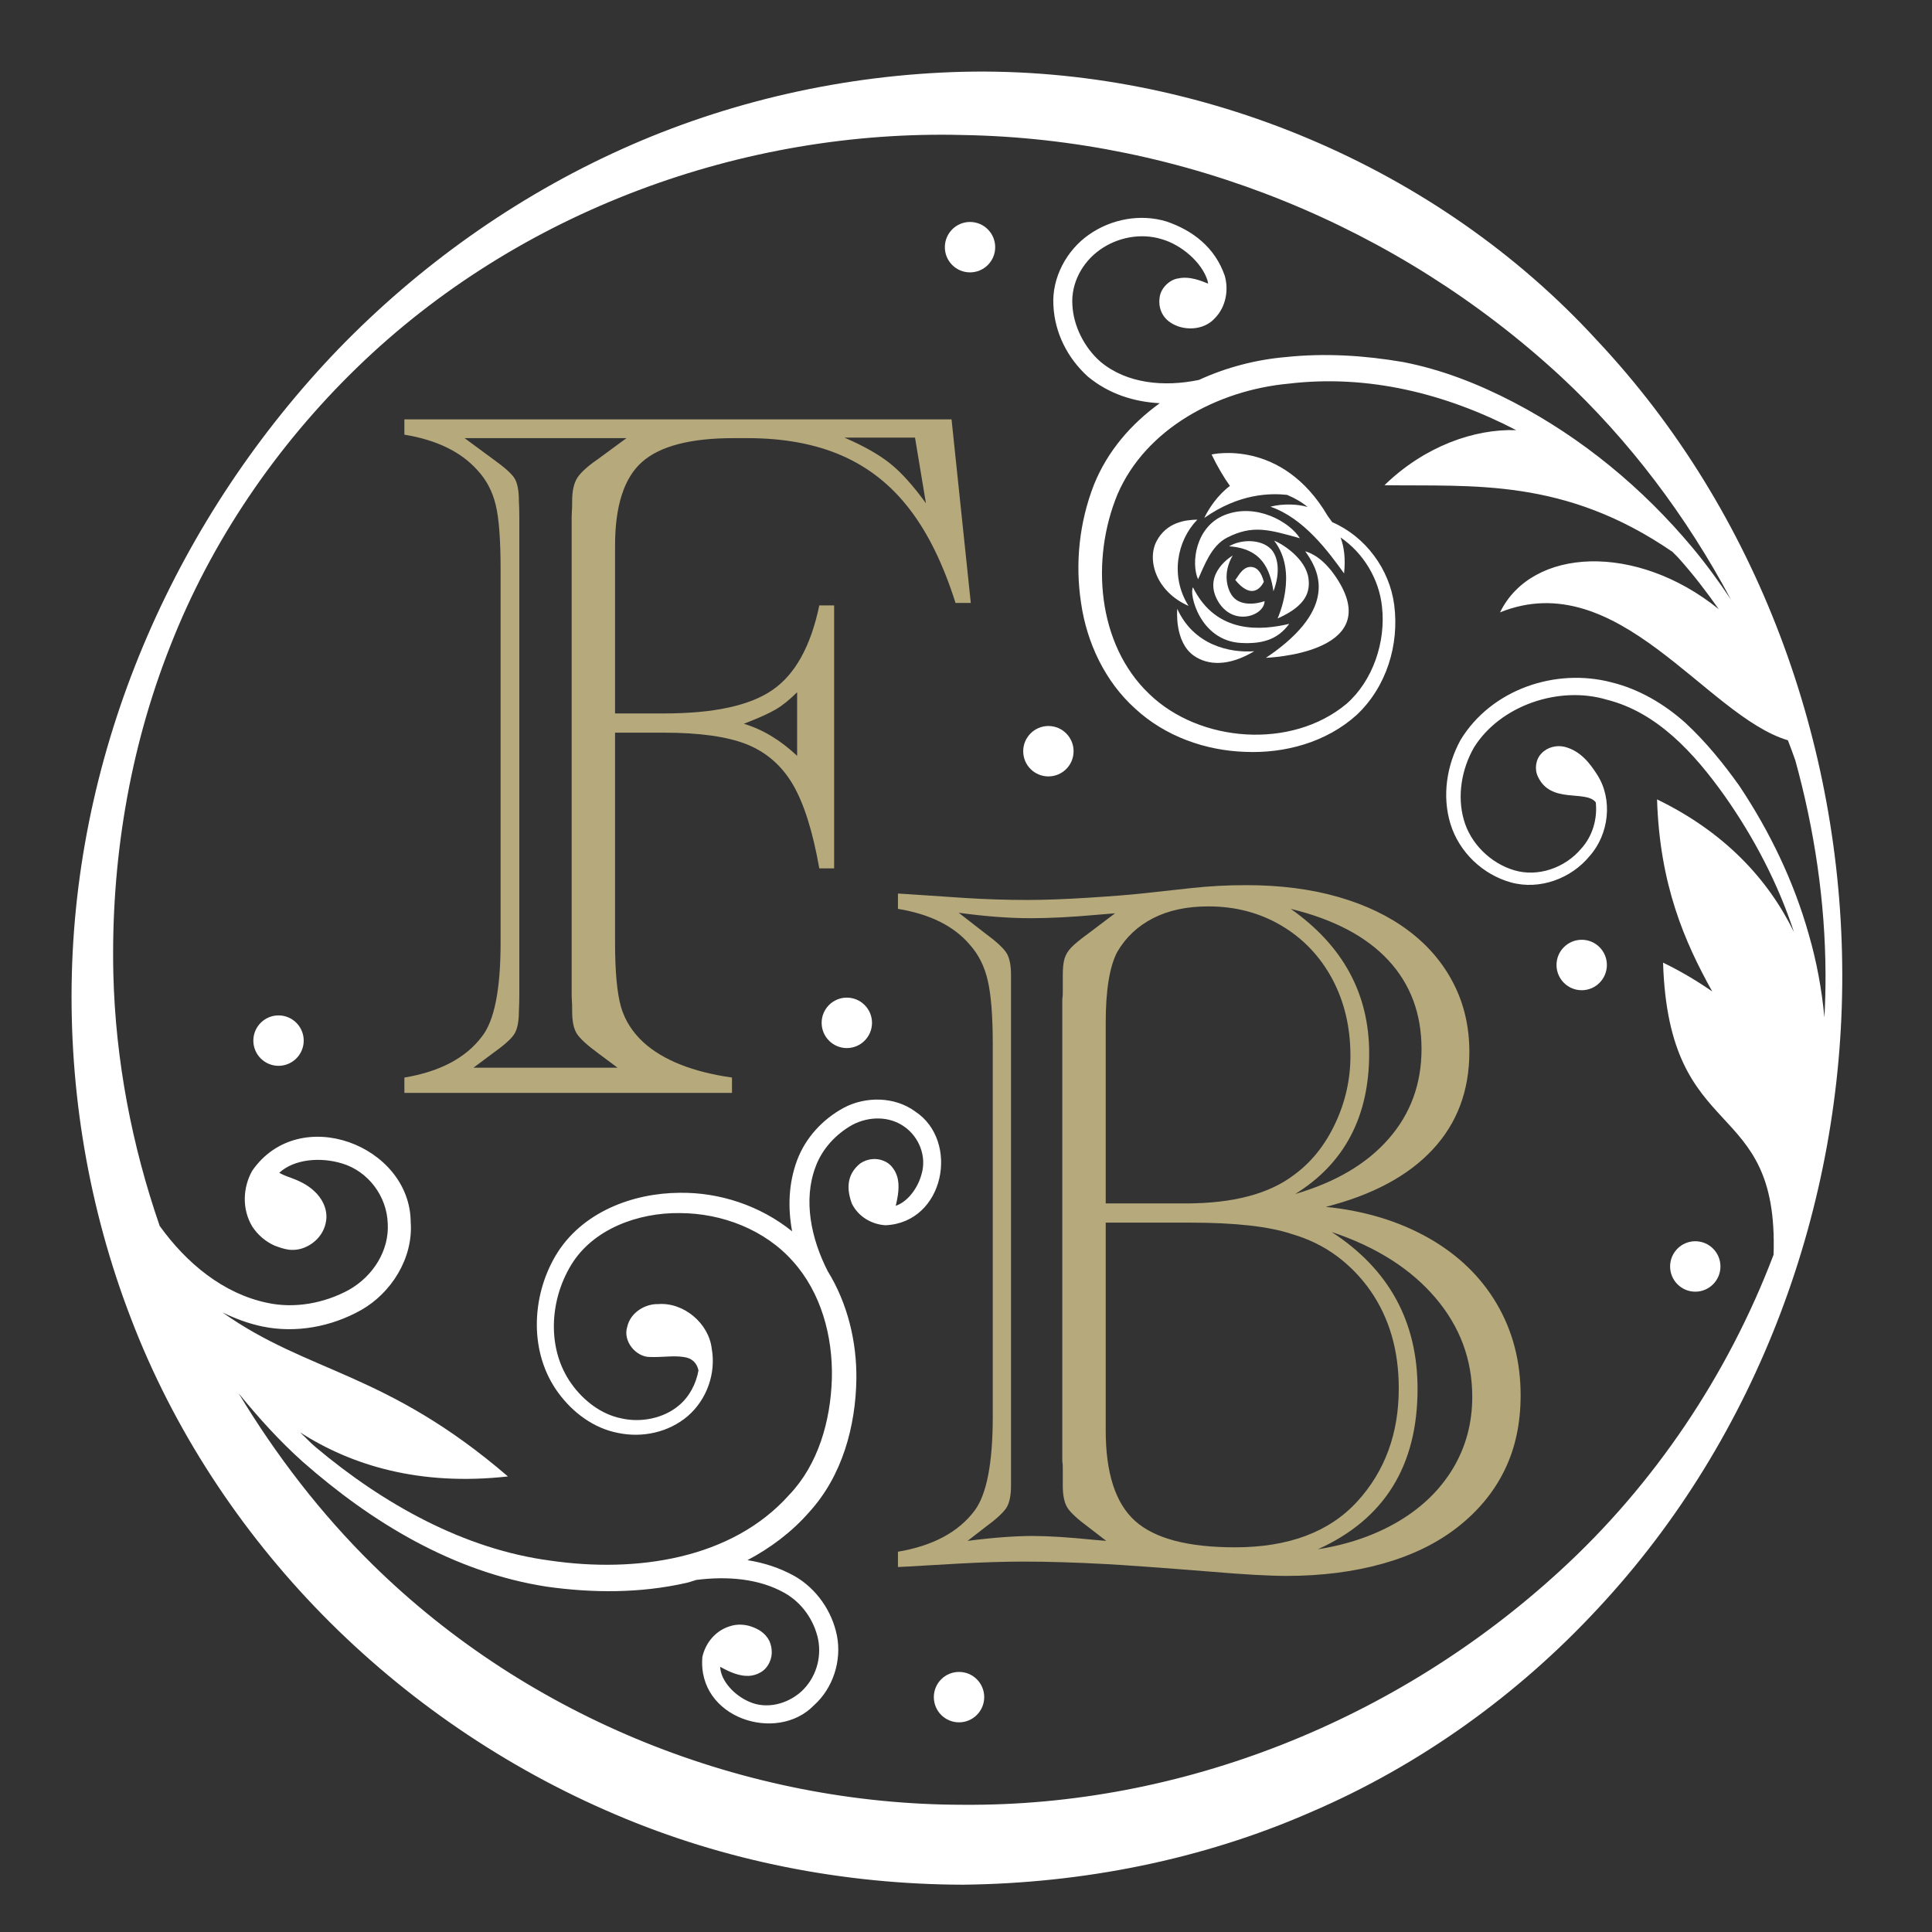
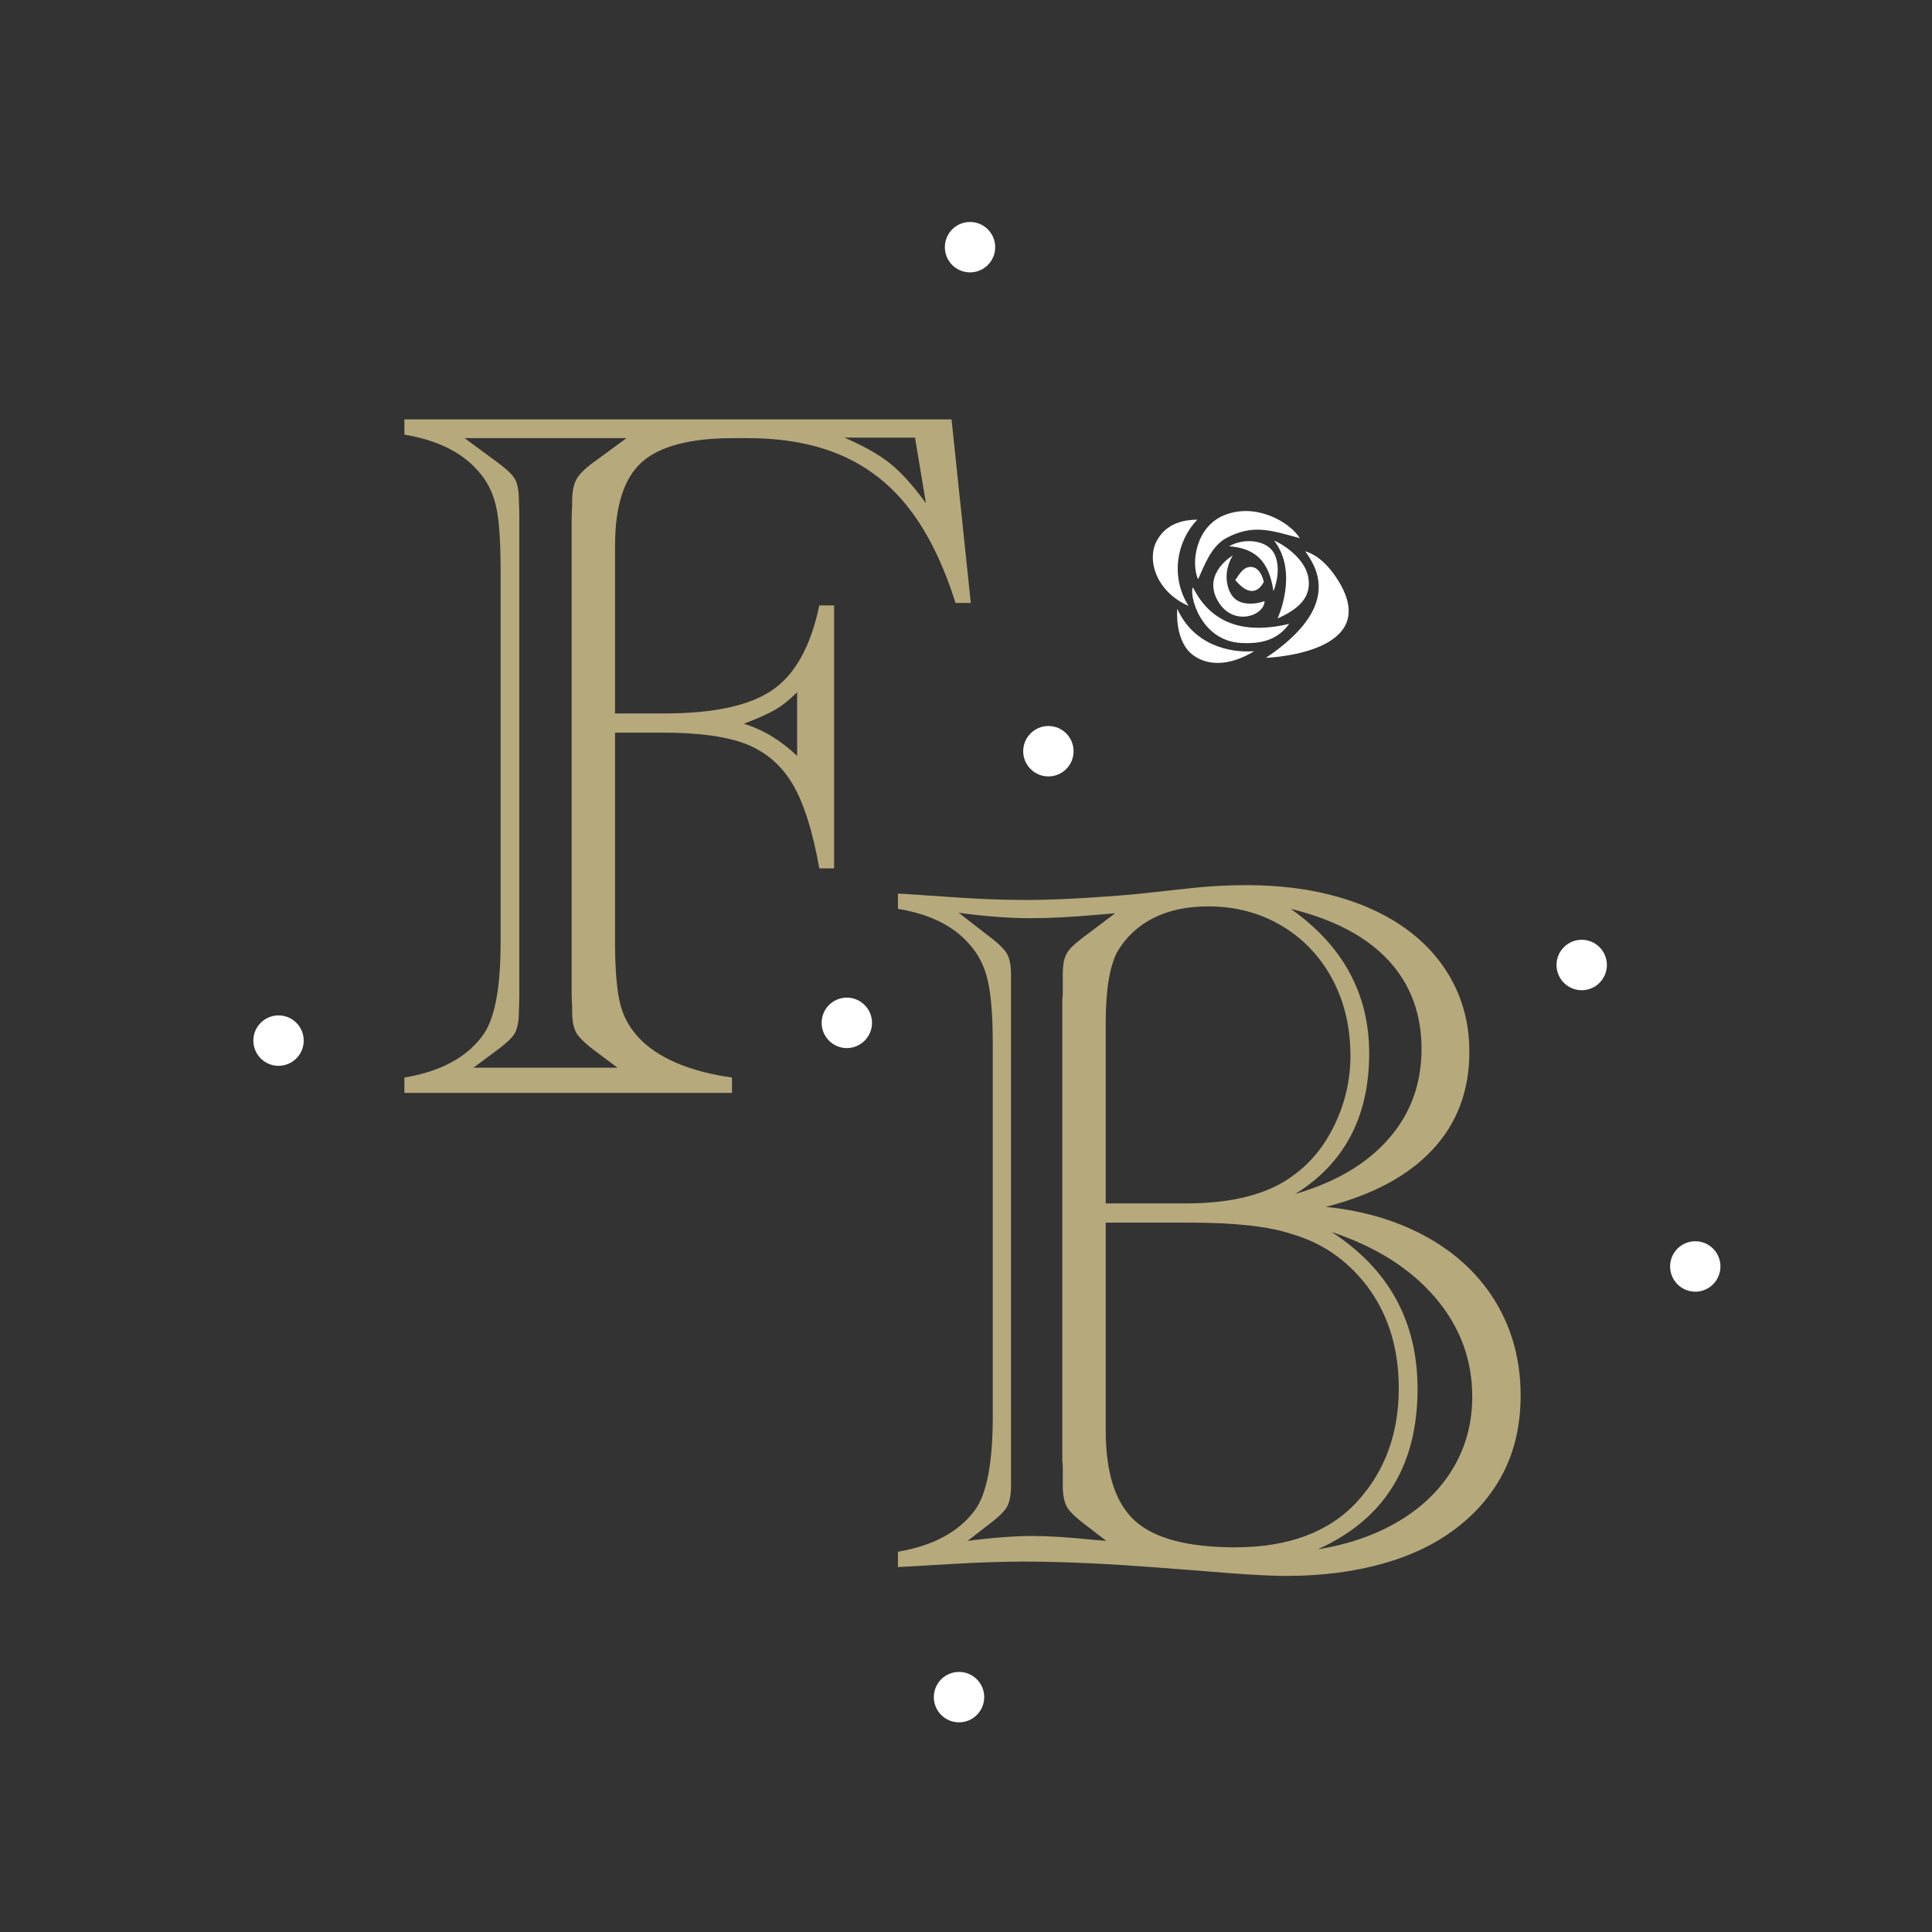
<svg xmlns="http://www.w3.org/2000/svg" width="54" height="54" viewBox="0 0 54 54" fill="none">
  <rect x="0" y="0" width="54" height="54" fill="#333333" stroke="none" />
-   <path d="M43.603 43.904C39.048 48.086 33.02 50.491 26.923 50.444C20.84 50.442 14.787 48.032 10.416 43.732C8.969 42.31 7.724 40.687 6.669 38.943C7.223 39.622 7.808 40.272 8.463 40.858C10.377 42.543 12.665 43.943 15.283 44.348C16.567 44.528 17.892 44.535 19.185 44.242C19.28 44.222 19.371 44.184 19.464 44.159C20.331 44.05 21.219 44.12 21.936 44.527C22.419 44.803 22.753 45.284 22.867 45.819C22.971 46.35 22.797 46.907 22.401 47.275C22.005 47.634 21.421 47.78 20.94 47.564C20.528 47.387 20.148 46.986 20.128 46.588C20.259 46.655 20.555 46.83 20.851 46.84C21.052 46.858 21.331 46.766 21.464 46.543C21.601 46.33 21.599 46.078 21.503 45.862C21.38 45.624 21.173 45.523 20.996 45.462C20.804 45.395 20.581 45.39 20.388 45.458C19.992 45.582 19.716 45.928 19.632 46.311C19.481 48.022 21.713 48.738 22.752 47.662C23.287 47.182 23.529 46.416 23.393 45.718C23.257 45.031 22.82 44.406 22.219 44.058C21.793 43.819 21.347 43.679 20.892 43.607C21.535 43.266 22.128 42.823 22.611 42.271C23.547 41.25 23.916 39.858 23.936 38.546C23.948 37.506 23.693 36.431 23.133 35.526C22.669 34.616 22.447 33.544 22.792 32.622C22.973 32.115 23.368 31.692 23.833 31.435C24.3 31.194 24.861 31.196 25.277 31.491C25.689 31.78 25.903 32.319 25.76 32.81C25.657 33.203 25.377 33.586 25.036 33.703C25.067 33.564 25.148 33.254 25.099 32.982C25.068 32.792 24.947 32.55 24.711 32.451C24.483 32.351 24.237 32.391 24.048 32.515C23.639 32.839 23.672 33.275 23.813 33.648C23.997 34.015 24.376 34.226 24.753 34.246C26.403 34.17 26.831 31.888 25.58 31.066C25 30.642 24.192 30.643 23.589 30.96C22.997 31.279 22.519 31.794 22.281 32.424C22.036 33.082 22.019 33.762 22.14 34.416C21.249 33.699 20.116 33.323 18.996 33.339C17.687 33.346 16.251 33.878 15.529 35.096C14.849 36.248 14.784 37.819 15.609 38.936C16.009 39.48 16.592 39.922 17.279 40.052C17.956 40.192 18.689 40.038 19.228 39.576C19.757 39.116 20.017 38.382 19.893 37.694C19.811 36.986 19.108 36.392 18.392 36.45C18.031 36.44 17.617 36.687 17.531 37.087C17.403 37.49 17.78 37.932 18.165 37.928C18.527 37.94 18.812 37.884 19.105 37.928C19.348 37.958 19.477 38.098 19.523 38.303C19.455 38.682 19.267 39.04 18.975 39.283C18.549 39.644 17.912 39.771 17.363 39.643C16.801 39.53 16.308 39.148 15.973 38.678C15.281 37.711 15.356 36.356 15.964 35.356C16.567 34.36 17.821 33.891 18.999 33.906C20.187 33.908 21.383 34.376 22.16 35.252C22.948 36.126 23.281 37.347 23.251 38.535C23.215 39.724 22.865 40.938 22.06 41.78C20.453 43.582 17.781 43.968 15.385 43.62C12.972 43.303 10.709 42.035 8.821 40.447C8.668 40.319 8.535 40.17 8.387 40.035C9.821 40.954 11.719 41.543 14.197 41.267C10.788 38.336 8.624 38.387 6.219 36.683C6.568 36.851 6.932 36.991 7.327 37.074C8.265 37.27 9.255 37.086 10.091 36.618C10.932 36.143 11.555 35.168 11.479 34.155C11.464 32.018 8.373 30.824 7.052 32.719C6.789 33.182 6.756 33.79 7.049 34.278C7.201 34.515 7.424 34.704 7.676 34.816C7.808 34.863 7.912 34.906 8.076 34.93C8.243 34.948 8.409 34.919 8.551 34.852C8.833 34.724 9.061 34.468 9.113 34.132C9.172 33.788 8.983 33.471 8.783 33.292C8.576 33.096 8.327 32.992 8.119 32.915C7.987 32.872 7.873 32.819 7.805 32.78C8.224 32.394 8.961 32.335 9.561 32.519C10.292 32.738 10.809 33.432 10.837 34.187C10.885 34.947 10.432 35.666 9.756 36.05C9.069 36.426 8.233 36.584 7.457 36.412C6.241 36.155 5.211 35.308 4.463 34.264C3.685 32.011 3.229 29.64 3.168 27.226C3.097 24.116 3.605 20.968 4.763 18.046C5.908 15.12 7.725 12.462 9.975 10.278C14.499 5.884 20.792 3.611 26.923 3.774C33.075 3.88 39.075 6.318 43.625 10.523C45.537 12.302 47.137 14.426 48.38 16.758C48.044 16.255 47.688 15.766 47.299 15.3C45.917 13.647 44.225 12.243 42.297 11.238C41.335 10.738 40.311 10.331 39.216 10.119C38.141 9.935 37.04 9.864 35.94 9.98C35.121 10.05 34.284 10.263 33.511 10.619C32.535 10.822 31.491 10.724 30.759 10.111C30.309 9.718 30 9.112 29.973 8.515C29.936 7.916 30.247 7.335 30.74 6.984C31.232 6.632 31.887 6.507 32.464 6.683C33.019 6.839 33.589 7.331 33.749 7.836C33.76 7.867 33.76 7.898 33.767 7.928C33.6 7.86 33.257 7.71 32.932 7.782C32.688 7.814 32.436 8.059 32.411 8.323C32.373 8.579 32.469 8.848 32.704 9.008C33.061 9.256 33.636 9.247 33.952 8.898C34.271 8.575 34.345 8.099 34.232 7.706C33.957 6.912 33.337 6.442 32.609 6.192C31.876 5.967 31.056 6.122 30.436 6.559C29.815 6.991 29.396 7.759 29.443 8.535C29.479 9.306 29.839 10.01 30.403 10.523C30.996 11.015 31.699 11.232 32.415 11.27C31.623 11.844 30.961 12.595 30.577 13.546C30.165 14.603 30.047 15.744 30.216 16.854C30.375 17.958 30.884 19.05 31.733 19.81C32.573 20.586 33.699 20.979 34.807 21.015C35.912 21.062 37.072 20.748 37.919 19.983C38.757 19.195 39.112 18.016 38.969 16.91C38.84 15.908 38.167 14.998 37.235 14.594L37.108 14.418C35.827 12.238 33.864 12.703 33.864 12.703C34.031 13.048 34.204 13.339 34.377 13.582C34.293 13.644 34.216 13.712 34.147 13.783C33.823 14.11 33.661 14.476 33.661 14.476C34.643 13.787 35.503 13.784 35.972 13.831C36.209 13.93 36.397 14.043 36.548 14.171C36.296 14.092 35.869 14.068 35.508 14.162C36.452 14.484 37.143 15.44 37.567 16.027C37.612 15.608 37.567 15.284 37.469 15.022C38.108 15.456 38.548 16.187 38.627 16.956C38.739 17.942 38.372 19.026 37.637 19.671C36.101 20.955 33.532 20.762 32.12 19.395C30.664 18.008 30.483 15.63 31.235 13.815C32.02 11.991 34.02 10.908 36.02 10.723C38.241 10.459 40.412 11.002 42.379 12.023C41.211 11.982 39.816 12.472 38.696 13.562C41.161 13.598 43.725 13.347 46.748 15.426C46.808 15.49 46.875 15.548 46.932 15.615C47.332 16.063 47.696 16.538 48.04 17.027C45.741 15.167 42.817 15.294 41.927 17.115C45.229 15.787 47.685 20.008 49.972 20.691C50.043 20.876 50.113 21.062 50.179 21.25C50.715 23.192 51.016 25.204 51.024 27.226C51.025 27.631 51.016 28.035 50.993 28.439C50.919 27.651 50.775 26.868 50.552 26.104C50.136 24.632 49.464 23.236 48.612 21.96C48.165 21.334 47.683 20.738 47.105 20.202C46.519 19.678 45.815 19.26 45.035 19.07C43.477 18.663 41.684 19.266 40.823 20.682C40.437 21.388 40.301 22.242 40.541 23.03C40.785 23.819 41.441 24.444 42.232 24.664C43.037 24.886 43.921 24.552 44.431 23.926C44.972 23.32 45.087 22.344 44.641 21.652C44.432 21.323 44.165 20.98 43.723 20.872C43.508 20.822 43.252 20.882 43.089 21.054C42.921 21.22 42.885 21.502 42.985 21.706C43.344 22.484 44.329 22.066 44.603 22.427C44.651 22.89 44.513 23.372 44.192 23.724C43.741 24.259 42.984 24.522 42.323 24.324C41.667 24.131 41.1 23.578 40.915 22.916C40.723 22.25 40.852 21.498 41.197 20.894C41.925 19.722 43.569 19.156 44.909 19.556C46.313 19.907 47.352 21.047 48.205 22.246C49.024 23.41 49.695 24.69 50.141 26.05C49.415 24.564 48.195 23.255 46.315 22.343C46.389 24.724 47.081 26.318 47.857 27.711C47.452 27.431 47.005 27.159 46.483 26.906C46.644 32.063 49.72 30.57 49.572 35.07C48.291 38.444 46.224 41.506 43.603 43.904ZM44.636 9.512C40.193 4.659 33.533 1.856 26.923 2.006C23.624 2.088 20.353 2.827 17.373 4.171C14.393 5.515 11.704 7.436 9.456 9.758C4.983 14.41 2.173 20.679 2.008 27.226C1.925 30.486 2.477 33.783 3.664 36.86C4.843 39.942 6.695 42.768 9.015 45.135C11.336 47.5 14.131 49.41 17.193 50.712C20.255 52.023 23.595 52.671 26.923 52.678C30.248 52.64 33.583 51.987 36.629 50.654C39.683 49.347 42.427 47.37 44.659 44.962C49.163 40.139 51.507 33.643 51.492 27.226C51.481 20.811 49.152 14.316 44.636 9.512Z" fill="white" />
  <path d="M7.785 28.381C7.396 28.381 7.081 28.697 7.081 29.085C7.081 29.474 7.396 29.79 7.785 29.79C8.174 29.79 8.489 29.474 8.489 29.085C8.489 28.697 8.174 28.381 7.785 28.381Z" fill="white" />
  <path d="M23.669 27.884C23.28 27.884 22.965 28.2 22.965 28.588C22.965 28.977 23.28 29.294 23.669 29.294C24.057 29.294 24.373 28.977 24.373 28.588C24.373 28.2 24.057 27.884 23.669 27.884Z" fill="white" />
  <path d="M27.112 7.613C27.501 7.613 27.816 7.299 27.816 6.909C27.816 6.52 27.501 6.204 27.112 6.204C26.724 6.204 26.409 6.52 26.409 6.909C26.409 7.299 26.724 7.613 27.112 7.613Z" fill="white" />
  <path d="M44.209 26.267C43.82 26.267 43.505 26.583 43.505 26.971C43.505 27.36 43.82 27.677 44.209 27.677C44.599 27.677 44.913 27.36 44.913 26.971C44.913 26.583 44.599 26.267 44.209 26.267Z" fill="white" />
  <path d="M47.384 34.693C46.995 34.693 46.68 35.009 46.68 35.397C46.68 35.787 46.995 36.103 47.384 36.103C47.772 36.103 48.087 35.787 48.087 35.397C48.087 35.009 47.772 34.693 47.384 34.693Z" fill="white" />
  <path d="M29.303 21.701C29.692 21.701 30.007 21.387 30.007 20.997C30.007 20.608 29.692 20.292 29.303 20.292C28.915 20.292 28.599 20.608 28.599 20.997C28.599 21.387 28.915 21.701 29.303 21.701Z" fill="white" />
  <path d="M26.805 46.731C26.415 46.731 26.101 47.045 26.101 47.435C26.101 47.824 26.415 48.14 26.805 48.14C27.194 48.14 27.509 47.824 27.509 47.435C27.509 47.045 27.194 46.731 26.805 46.731Z" fill="white" />
  <path d="M34.022 16.766C34.435 17.537 35.341 17.219 35.345 16.802C35.146 16.875 34.639 16.973 34.417 16.62C34.301 16.436 34.17 16.015 34.454 15.527C34.454 15.527 33.618 16.01 34.022 16.766Z" fill="white" />
  <path d="M34.936 15.846C34.703 15.858 34.571 16.18 34.525 16.208C35.065 16.873 35.324 16.26 35.324 16.26C35.257 16.001 35.135 15.836 34.936 15.846Z" fill="white" />
  <path d="M34.354 15.27C35.267 15.332 35.497 15.904 35.594 16.526C35.805 15.963 35.705 15.539 35.529 15.352C35.251 15.06 34.678 15.07 34.354 15.27Z" fill="white" />
  <path d="M33.486 16.191C33.663 15.808 33.853 15.255 34.295 15.028C35.01 14.662 35.468 14.802 36.332 15.044C36.051 14.591 35.112 14.047 34.233 14.394C33.408 14.719 33.287 15.751 33.486 16.191Z" fill="white" />
  <path d="M36.573 16.172C36.502 15.606 35.817 15.185 35.613 15.113C36.305 16.005 35.709 17.286 35.709 17.286C36.545 16.918 36.614 16.51 36.573 16.172Z" fill="white" />
  <path d="M33.344 16.417C33.228 16.582 33.529 17.913 34.692 17.971C35.248 18 35.7 17.895 36.034 17.437C35.282 17.614 34.004 17.749 33.344 16.417Z" fill="white" />
  <path d="M33.466 14.524C33.123 14.529 32.602 14.601 32.326 15.127C32.053 15.648 32.307 16.533 33.221 16.936C32.703 16.118 32.891 15.116 33.466 14.524Z" fill="white" />
  <path d="M32.905 17.017C32.905 17.017 32.814 17.945 33.373 18.33C33.762 18.599 34.342 18.631 35.057 18.202C34.362 18.254 33.364 18.029 32.905 17.017Z" fill="white" />
  <path d="M35.626 18.216C35.549 18.272 35.469 18.328 35.382 18.386C35.382 18.386 38.674 18.277 37.405 16.23C37.039 15.642 36.686 15.468 36.481 15.409C36.793 15.846 37.456 16.869 35.626 18.216Z" fill="white" />
  <path d="M40.621 41.027C40.266 41.624 39.762 42.119 39.11 42.51C38.457 42.9 37.7 43.166 36.834 43.303C38.692 42.465 39.621 40.972 39.621 38.82C39.621 36.936 38.82 35.474 37.221 34.435C38.462 34.849 39.426 35.46 40.117 36.27C40.808 37.079 41.15 38.003 41.15 39.041C41.15 39.768 40.974 40.429 40.621 41.027ZM34.518 43.248C33.204 43.248 32.272 43.002 31.725 42.51C31.178 42.017 30.905 41.175 30.905 39.979V34.173H33.262C34.524 34.173 35.47 34.279 36.104 34.491C36.573 34.628 36.992 34.832 37.36 35.104C37.726 35.376 38.041 35.7 38.304 36.076C38.565 36.452 38.764 36.87 38.897 37.324C39.03 37.779 39.096 38.273 39.096 38.807C39.096 40.066 38.71 41.119 37.938 41.965C37.157 42.82 36.017 43.248 34.518 43.248ZM30.589 43.04C29.88 42.968 29.306 42.931 28.865 42.931C28.376 42.931 27.769 42.975 27.044 43.068L27.526 42.695C27.849 42.458 28.05 42.271 28.133 42.138C28.216 42.003 28.258 41.799 28.258 41.524V41.068V40.834V27.94V27.706V27.25C28.258 26.975 28.216 26.771 28.133 26.637C28.05 26.503 27.849 26.316 27.526 26.079L26.796 25.512C27.532 25.613 28.202 25.664 28.809 25.664C29.342 25.664 29.962 25.632 30.67 25.568L31.166 25.527L30.436 26.079C30.197 26.253 30.032 26.388 29.94 26.485C29.848 26.581 29.786 26.686 29.754 26.795C29.721 26.905 29.705 27.058 29.705 27.25V27.706C29.705 27.777 29.704 27.829 29.7 27.858C29.694 27.886 29.692 27.912 29.692 27.94V40.834C29.692 40.852 29.694 40.875 29.7 40.903C29.704 40.931 29.705 40.986 29.705 41.068V41.524C29.705 41.799 29.749 42.005 29.836 42.144C29.925 42.282 30.124 42.465 30.436 42.695L30.92 43.068L30.589 43.04ZM32.229 25.664C32.661 25.443 33.176 25.334 33.773 25.334C34.528 25.334 35.208 25.512 35.816 25.871C36.422 26.23 36.894 26.726 37.236 27.36C37.576 27.995 37.745 28.712 37.745 29.512C37.745 30.174 37.602 30.805 37.317 31.408C37.033 32.011 36.65 32.487 36.173 32.835C35.476 33.37 34.464 33.636 33.14 33.636H30.905V28.588C30.905 27.688 31.01 27.029 31.222 26.616C31.462 26.201 31.797 25.886 32.229 25.664ZM38.808 26.843C39.424 27.509 39.732 28.335 39.732 29.319C39.732 30.294 39.426 31.13 38.814 31.829C38.204 32.528 37.332 33.043 36.201 33.373C37.58 32.519 38.269 31.208 38.269 29.443C38.269 27.777 37.537 26.432 36.077 25.403C37.281 25.696 38.192 26.177 38.808 26.843ZM39.925 34.6C39.096 34.132 38.141 33.842 37.056 33.732C38.361 33.4 39.357 32.867 40.041 32.132C40.726 31.398 41.069 30.487 41.069 29.401C41.069 28.703 40.922 28.067 40.628 27.492C40.333 26.916 39.916 26.425 39.372 26.016C38.829 25.607 38.174 25.292 37.408 25.071C36.641 24.851 35.782 24.74 34.836 24.74C34.302 24.74 33.788 24.768 33.29 24.823L31.898 24.975C31.558 25.012 31.061 25.051 30.409 25.092C29.756 25.134 29.19 25.154 28.712 25.154C28.142 25.154 27.562 25.136 26.976 25.099L25.32 24.988L25.098 24.975V25.403C25.99 25.549 26.657 25.881 27.098 26.395C27.348 26.671 27.518 27.009 27.609 27.41C27.701 27.808 27.748 28.399 27.748 29.181V39.592C27.748 40.899 27.577 41.776 27.237 42.227C26.786 42.824 26.074 43.206 25.098 43.371V43.799L25.374 43.785L26.796 43.703C27.466 43.666 28.073 43.647 28.616 43.647C29.306 43.647 30.069 43.671 30.905 43.716C31.421 43.744 32.376 43.812 33.773 43.923C34.73 44.005 35.461 44.047 35.966 44.047C36.94 44.047 37.837 43.932 38.654 43.703C39.474 43.472 40.173 43.131 40.752 42.675C41.33 42.22 41.766 41.687 42.061 41.075C42.357 40.464 42.502 39.772 42.502 38.999C42.502 38.052 42.28 37.2 41.834 36.441C41.388 35.683 40.752 35.069 39.925 34.6Z" fill="#B6A97C" />
  <path d="M24.872 12.949C24.56 12.701 24.136 12.462 23.604 12.232H25.575L25.88 14.066C25.52 13.569 25.184 13.197 24.872 12.949ZM16.723 12.825C16.428 13.027 16.234 13.204 16.136 13.355C16.04 13.508 15.992 13.721 15.992 13.997C15.992 14.136 15.99 14.232 15.984 14.286C15.98 14.342 15.978 14.397 15.978 14.451V14.686V27.581V27.816C15.978 27.87 15.98 27.922 15.984 27.974C15.99 28.025 15.992 28.122 15.992 28.27C15.992 28.546 16.035 28.753 16.123 28.892C16.211 29.029 16.41 29.212 16.723 29.442L17.26 29.842H13.234L13.771 29.442C14.094 29.212 14.295 29.032 14.378 28.897C14.46 28.764 14.503 28.555 14.503 28.27C14.511 28.114 14.515 27.962 14.515 27.816V27.581V14.686V14.451C14.515 14.305 14.511 14.153 14.503 13.997C14.503 13.704 14.46 13.492 14.378 13.364C14.295 13.234 14.094 13.056 13.771 12.825L12.986 12.246H17.51L16.723 12.825ZM21.68 19.83C21.868 19.721 22.068 19.559 22.28 19.348V21.126C21.811 20.685 21.315 20.386 20.79 20.23C21.195 20.074 21.492 19.941 21.68 19.83ZM26.707 16.852H27.134L26.596 11.722H11.303V12.149C12.204 12.297 12.884 12.627 13.344 13.142C13.592 13.408 13.763 13.73 13.854 14.107C13.947 14.483 13.992 15.09 13.992 15.928V26.34C13.992 27.654 13.818 28.533 13.468 28.974C13.018 29.57 12.295 29.953 11.303 30.118V30.546H20.459V30.118C19.366 29.962 18.543 29.636 17.991 29.14C17.679 28.854 17.467 28.521 17.356 28.14C17.247 27.757 17.191 27.157 17.191 26.34V20.478H18.543C19.546 20.478 20.32 20.586 20.867 20.802C21.414 21.02 21.844 21.392 22.156 21.919C22.468 22.448 22.716 23.233 22.9 24.271H23.314V16.921H22.9C22.662 18.061 22.226 18.849 21.591 19.285C20.956 19.724 19.946 19.941 18.558 19.941H17.191V15.253C17.191 14.139 17.442 13.36 17.943 12.914C18.444 12.469 19.296 12.246 20.502 12.246H20.887C21.907 12.246 22.79 12.409 23.535 12.736C24.28 13.062 24.908 13.559 25.424 14.232C25.94 14.903 26.367 15.775 26.707 16.852Z" fill="#B6A97C" />
</svg>